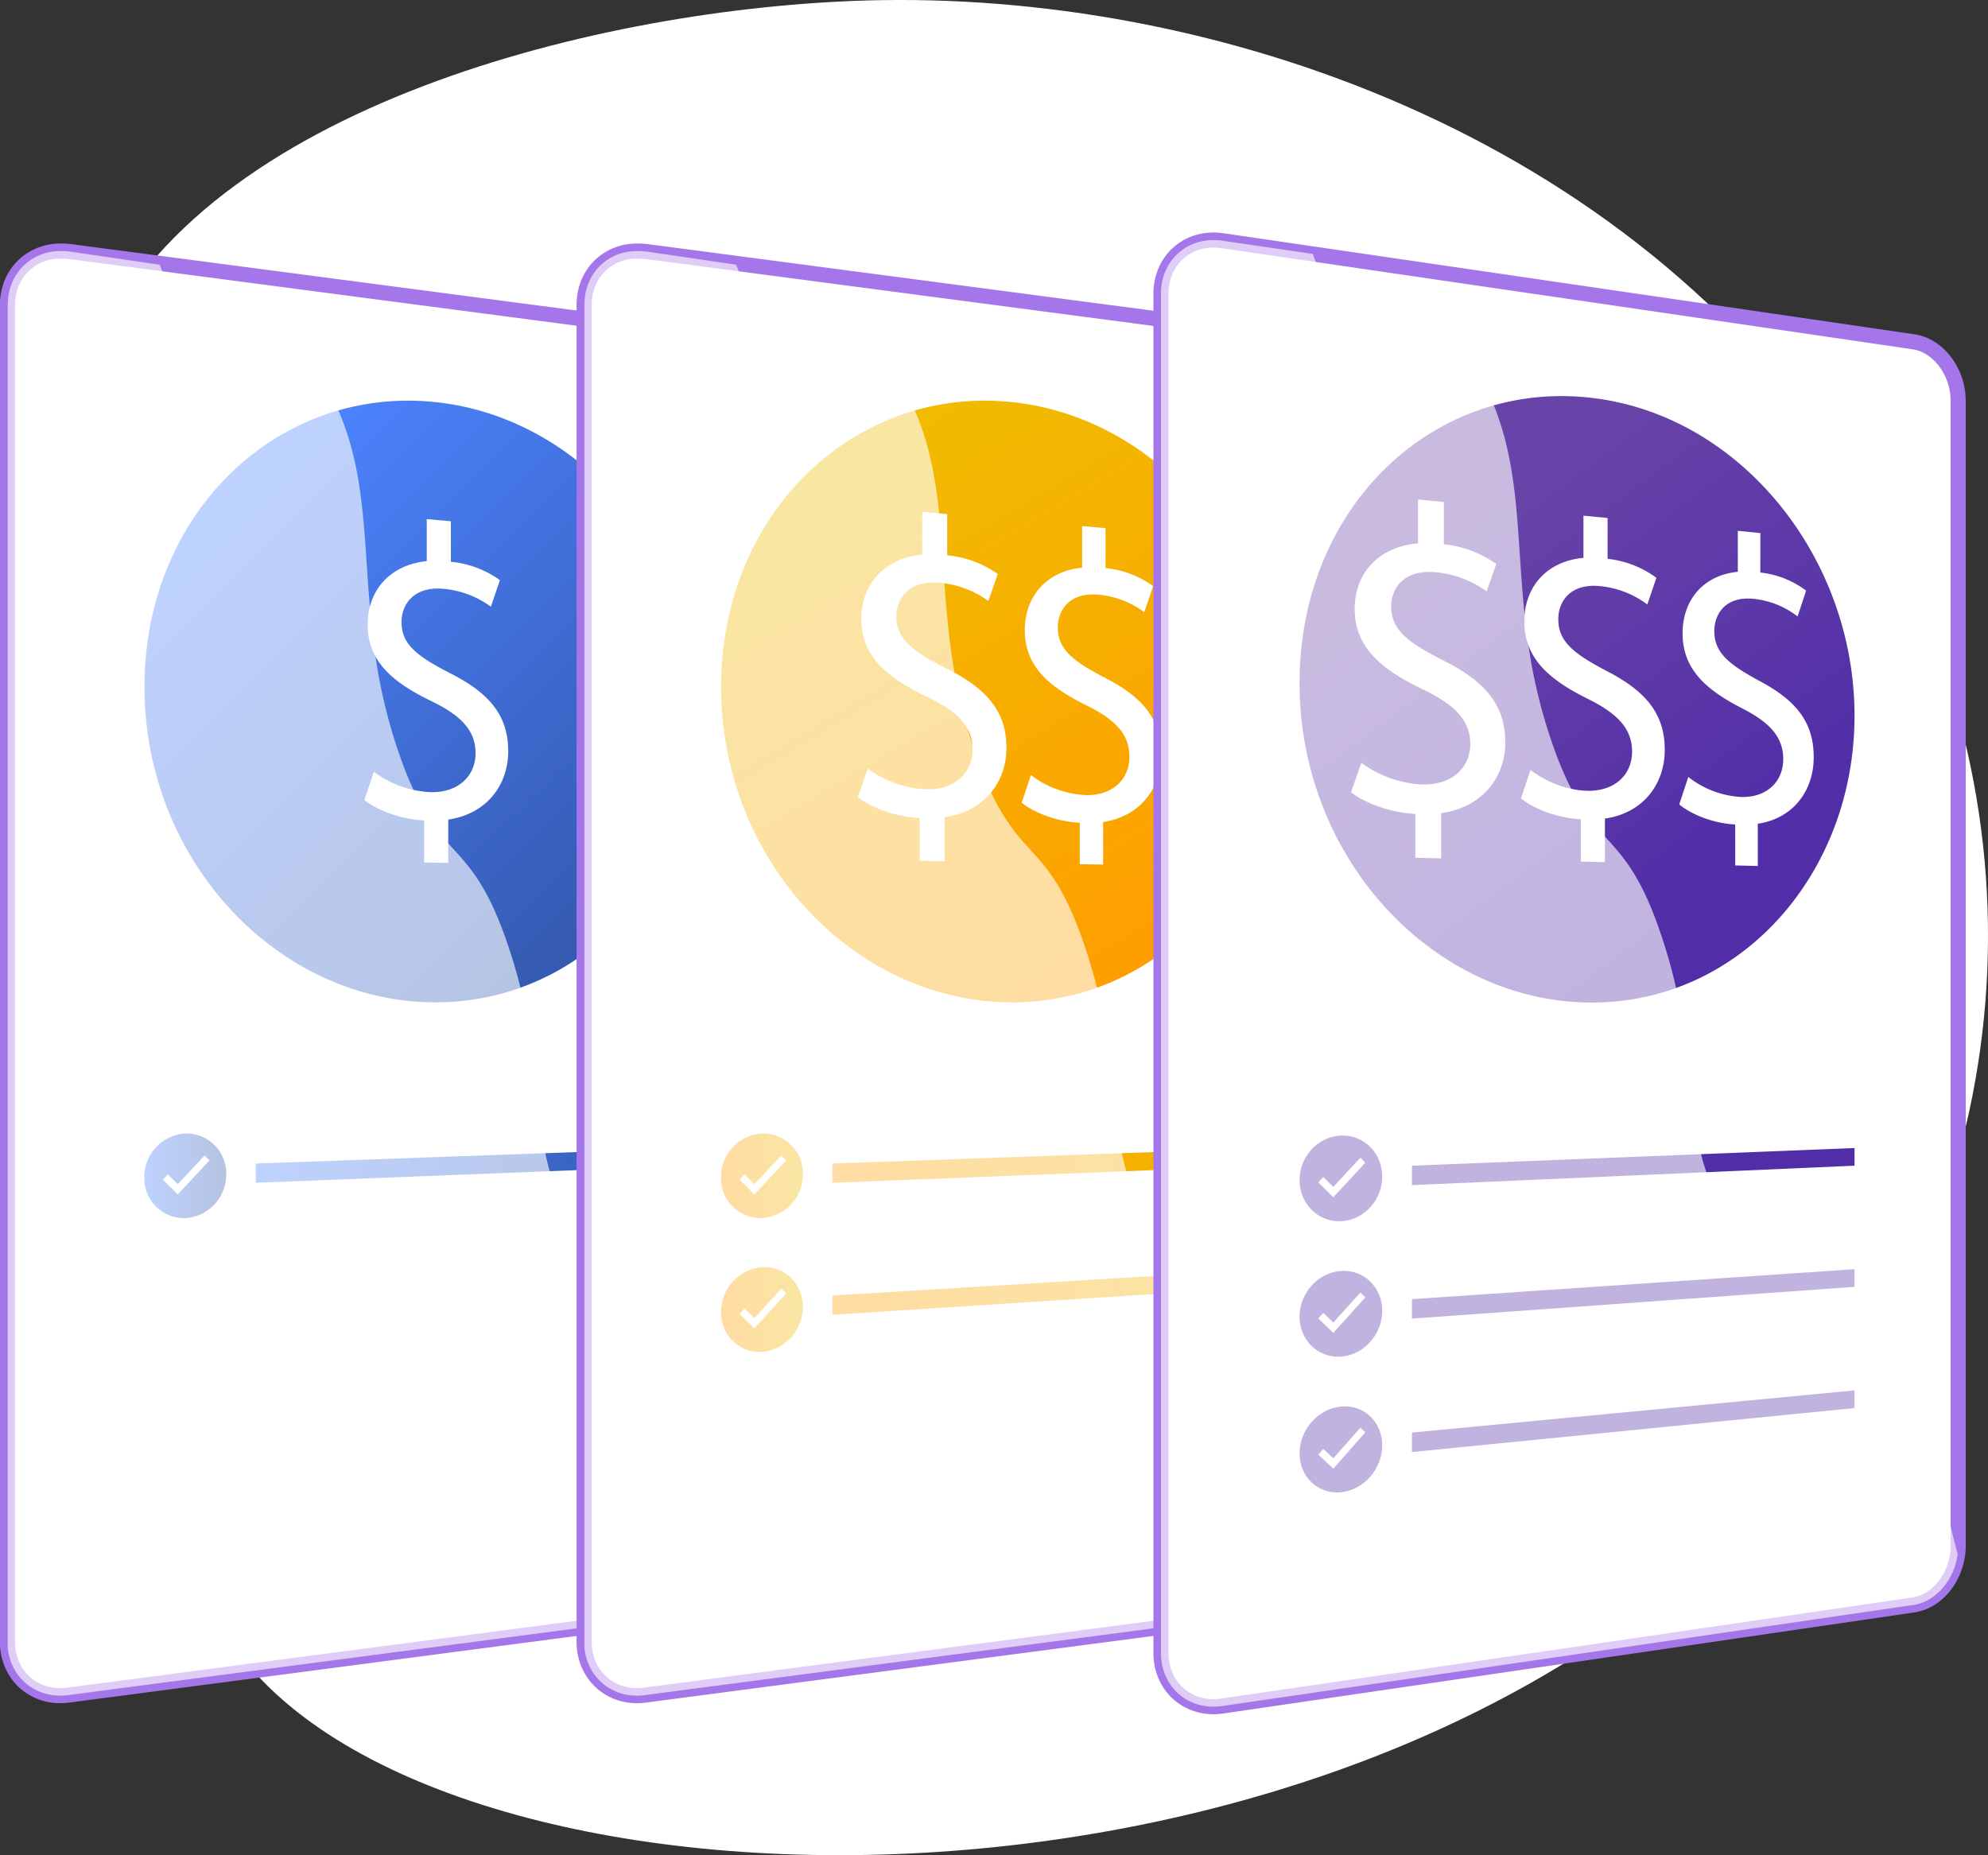
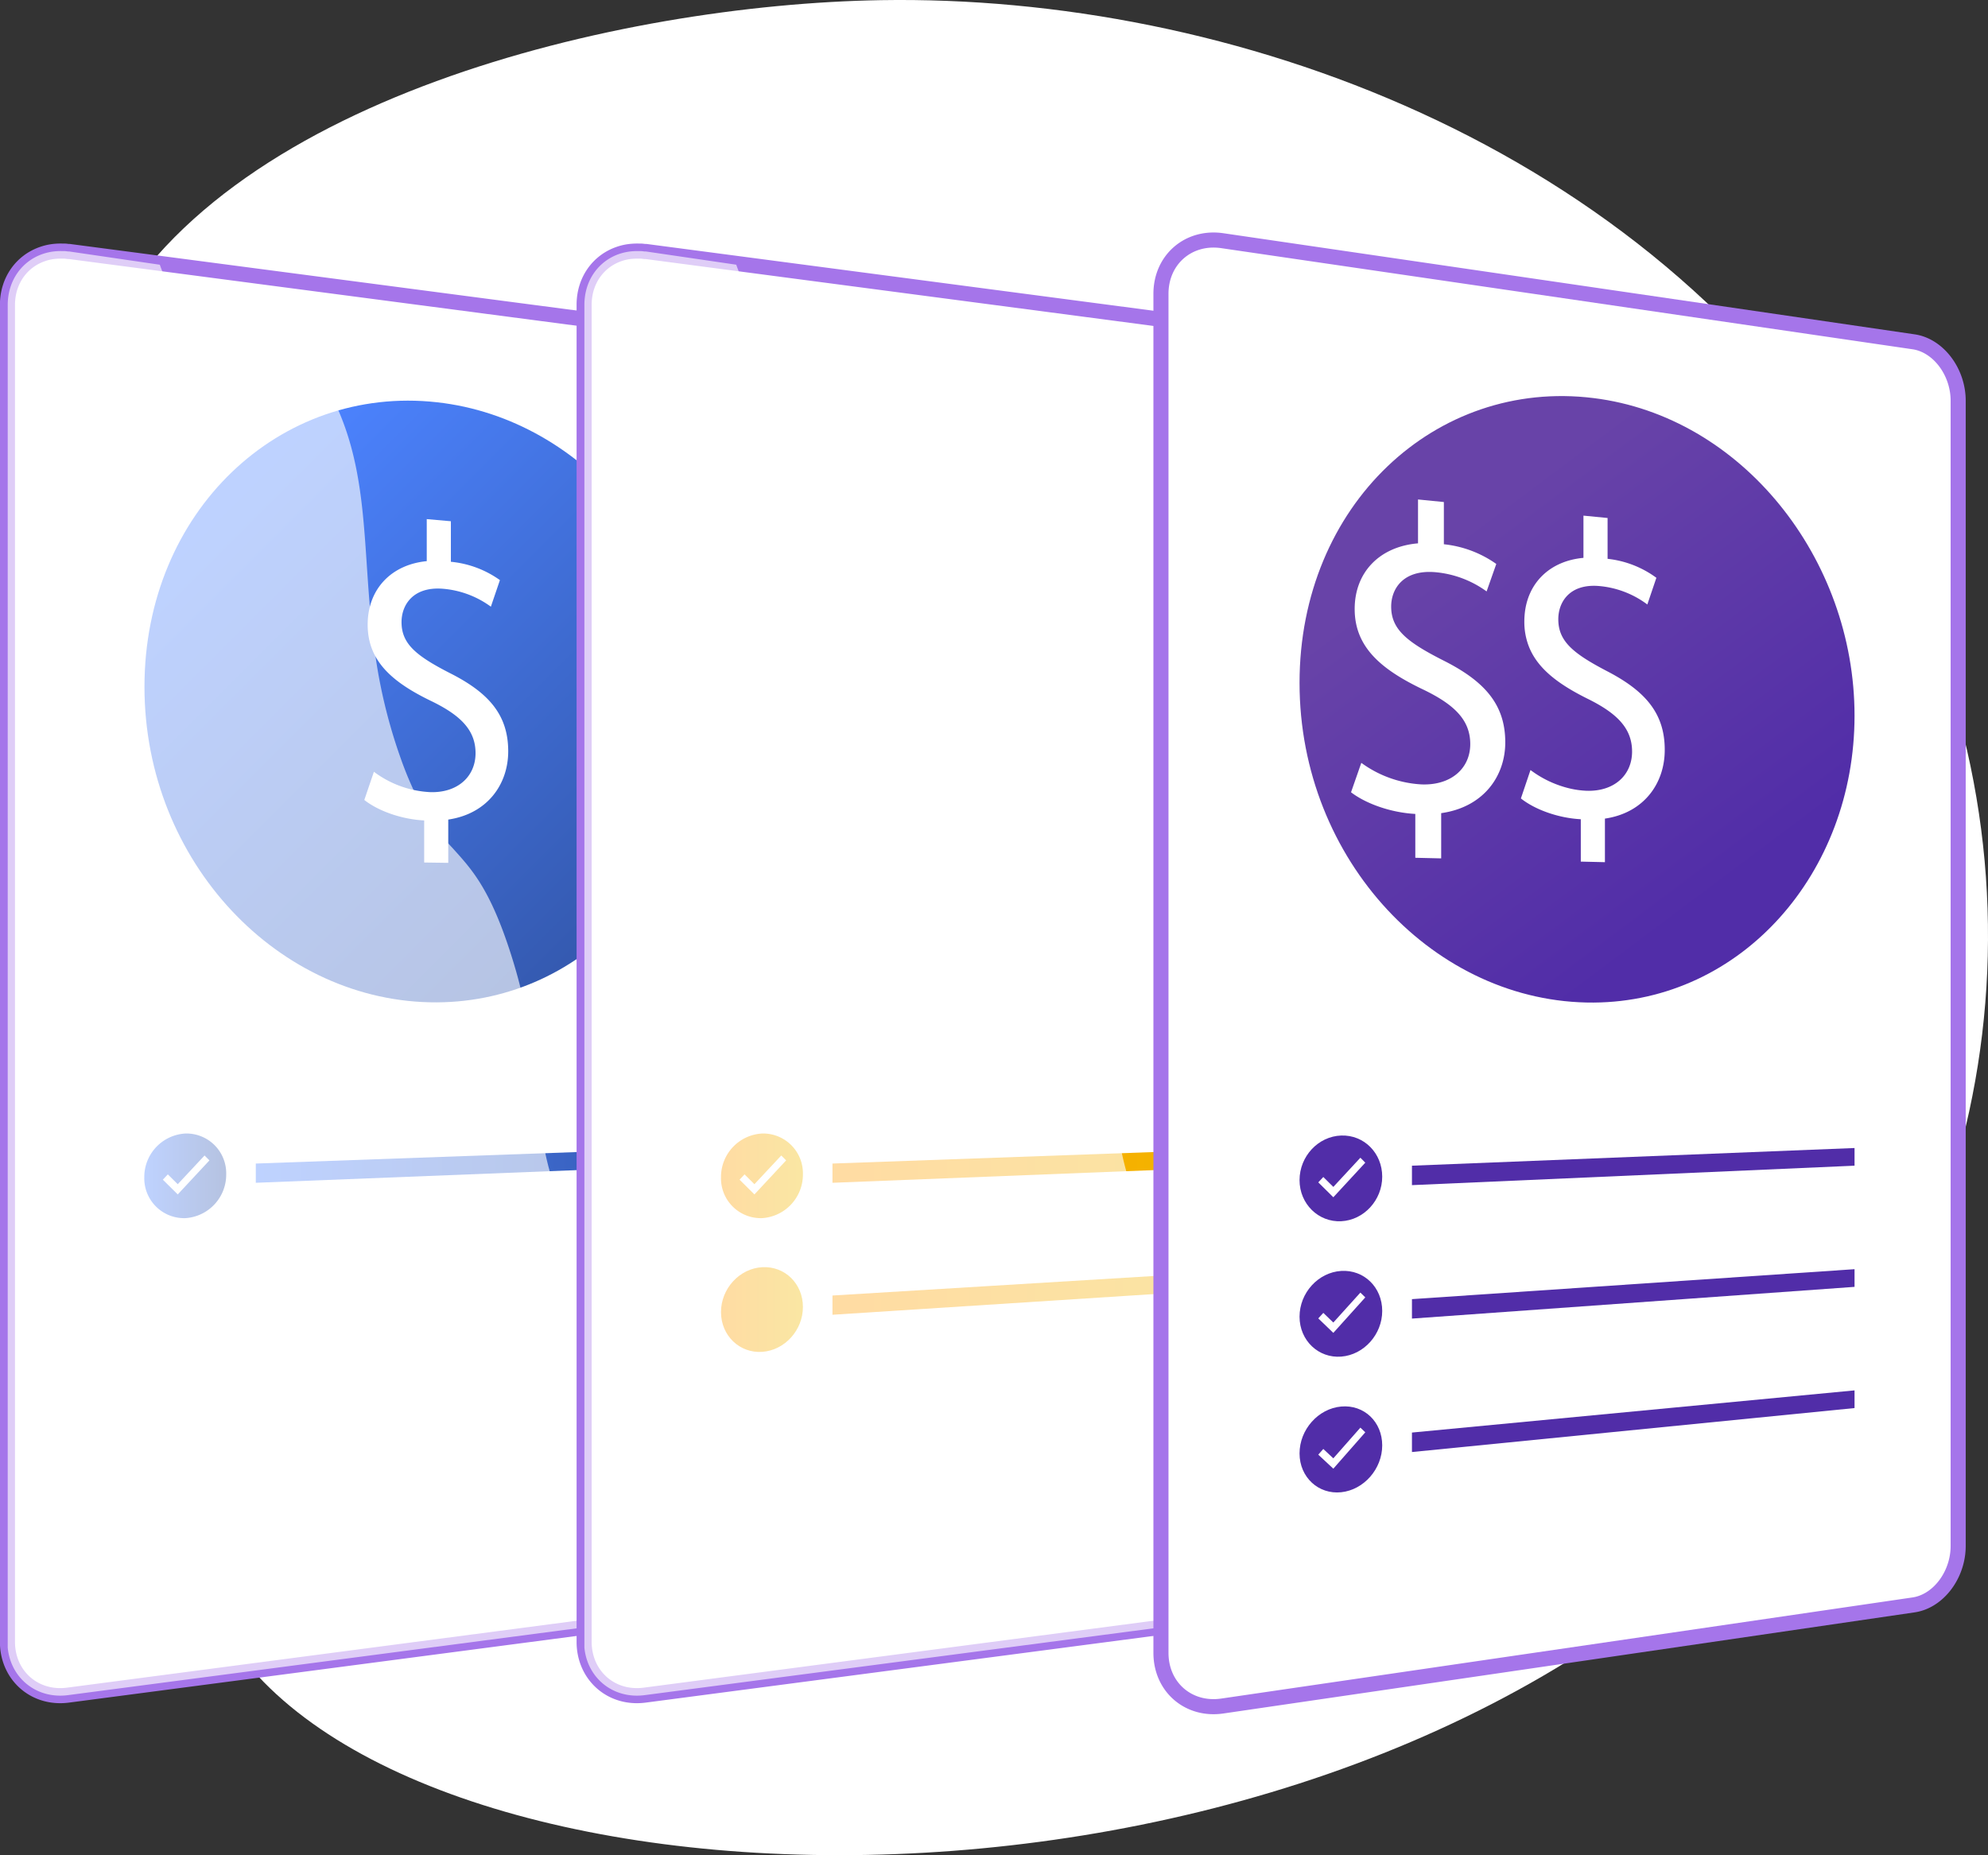
<svg xmlns="http://www.w3.org/2000/svg" xmlns:xlink="http://www.w3.org/1999/xlink" viewBox="0 0 659.13 615.16">
  <rect x="0" y="0" width="659.13" height="615.16" fill="#333333" stroke="none" />
  <defs>
    <linearGradient id="linear-gradient" x1="73.58" y1="166.42" x2="216.83" y2="309.68" gradientUnits="userSpaceOnUse">
      <stop offset="0" stop-color="#4c83ff" />
      <stop offset="1" stop-color="#3357ab" />
    </linearGradient>
    <linearGradient id="linear-gradient-2" x1="84.81" y1="386.38" x2="231.98" y2="386.38" xlink:href="#linear-gradient" />
    <linearGradient id="linear-gradient-3" x1="47.84" y1="389.89" x2="75" y2="389.89" xlink:href="#linear-gradient" />
    <linearGradient id="linear-gradient-4" x1="386.08" y1="324.82" x2="282.78" y2="151.93" gradientUnits="userSpaceOnUse">
      <stop offset="0.01" stop-color="#ff9d00" />
      <stop offset="1" stop-color="#f0bb00" />
    </linearGradient>
    <linearGradient id="linear-gradient-5" x1="239.05" y1="389.89" x2="266.21" y2="389.89" xlink:href="#linear-gradient-4" />
    <linearGradient id="linear-gradient-6" x1="276.02" y1="386.38" x2="423.18" y2="386.38" xlink:href="#linear-gradient-4" />
    <linearGradient id="linear-gradient-7" x1="276.02" y1="428.3" x2="423.18" y2="428.3" xlink:href="#linear-gradient-4" />
    <linearGradient id="linear-gradient-8" x1="239.05" y1="434.23" x2="266.21" y2="434.23" xlink:href="#linear-gradient-4" />
    <linearGradient id="linear-gradient-9" x1="481.98" y1="177.56" x2="570.49" y2="295.57" gradientUnits="userSpaceOnUse">
      <stop offset="0" stop-color="#6843a8" />
      <stop offset="1" stop-color="#512da8" />
    </linearGradient>
  </defs>
  <g style="isolation:isolate">
    <g id="Layer_2" data-name="Layer 2">
      <g id="Layer_1-2" data-name="Layer 1">
        <path d="M292.05.05C205.6,1.5,71.86,32.65,33.37,112.71c-13.45,28-12.54,69.06-10.72,151.27.54,24.16,1.42,59.38,7.65,103.08,13,90.77,21.76,152.56,55.11,188.55,83.56,90.16,385.4,87.55,514.3-74.77,70.31-88.54,81.13-214.5,16.83-318.6C545.76,47.63,407.77-1.88,292.05.05Z" fill="#fff" />
        <path d="M266.83,132.87V512.64a20.62,20.62,0,0,1-.53,4.66c-1.73,7.59-7.54,13.76-14.49,14.68L22.56,562.09c-10.39,1.37-19-5.56-20-15.74-.06-.62-.09-1.26-.09-1.9V101.06C2.5,93,7.2,86.64,14,84.27a17.12,17.12,0,0,1,3.37-.83,19.93,19.93,0,0,1,3.3-.18l.64,0c.43,0,.86.08,1.3.13l.38,0,228.87,30.07C260.14,114.63,266.83,123.28,266.83,132.87Z" fill="#fff" stroke="#a575ea" stroke-miterlimit="10" stroke-width="5" />
        <path d="M232,237.49c0,52.13-37.87,94.6-87.1,94.88-52.26.3-97-46.54-97-104.62s44.78-100.18,97-94.36C194.11,138.88,232,185.36,232,237.49Z" fill="url(#linear-gradient)" />
        <path d="M140.64,286V272.05c-7.47-.37-15.24-3.14-19.85-6.79l3.18-9.35a33.87,33.87,0,0,0,18.57,6.75c9.1.33,15.13-5.11,15.13-12.92,0-7.58-4.88-12.45-14.32-17.1-13.15-6.3-21.45-13.32-21.45-25.52,0-11.65,7.7-19.89,19.59-21.05V172.13l8,.71v13.44a33.39,33.39,0,0,1,16.26,6.08l-3,8.81a31.17,31.17,0,0,0-16-5.95c-9.85-.74-13.62,5.42-13.62,11.07,0,7.15,4.76,11.11,15.89,16.83,13,6.53,19.48,13.9,19.48,26,0,10.89-6.85,20.72-19.88,22.64v14.35Z" fill="#fff" />
        <polygon points="231.98 380.55 84.81 385.82 84.81 392.2 231.98 386.39 231.98 380.55" fill="url(#linear-gradient-2)" />
        <path d="M75,389.38a14.46,14.46,0,0,1-13.47,14.54A13.2,13.2,0,0,1,47.84,390.4a14.44,14.44,0,0,1,13.69-14.54A13.2,13.2,0,0,1,75,389.38Z" fill="url(#linear-gradient-3)" />
        <polygon points="67.82 383.15 69.44 384.77 58.93 396.06 53.99 391.17 55.64 389.41 58.93 392.67 67.82 383.15" fill="#fff" />
        <path d="M266.3,517.3c-1.73,7.59-7.54,13.76-14.49,14.68L22.56,562.09c-10.39,1.37-19-5.56-20-15.74V101.09C2.59,93,7.24,86.66,14,84.27a17.85,17.85,0,0,1,3.37-.83,19.93,19.93,0,0,1,3.3-.18l.64,0c.43,0,.86.08,1.3.13l.38,0,30,4.39c.53,1.49,1.08,2.89,1.65,4.21,17,39.18,39.51,2.89,57.42,43.76.33.75.64,1.49.94,2.24,8.7,21.49,7.54,43.79,10.21,69.34.36,3.42.78,6.9,1.31,10.45a175.25,175.25,0,0,0,8.41,33.88,115.94,115.94,0,0,0,5.72,13.47,67.1,67.1,0,0,0,11.21,15.87c6.3,7,12.49,13.3,19.56,35.46,1.68,5.27,3,10.15,4,14.72,5.33,23.08,4,38.26,8.28,55.1.51,2,1.09,4,1.78,6,.45,1.35.95,2.73,1.5,4.12,16.18,41,36.19.88,58.33,34C258.29,453,257.37,484.07,266.3,517.3Z" fill="#fff" opacity="0.64" style="mix-blend-mode:soft-light" />
        <path d="M458,132.87V512.64a20.44,20.44,0,0,1-.53,4.64c-1.72,7.6-7.53,13.78-14.48,14.7L213.76,562.09c-10.39,1.37-19-5.56-20-15.74-.06-.62-.09-1.26-.09-1.9V101.06c0-8.07,4.7-14.42,11.45-16.79a17,17,0,0,1,4.26-.93,21.07,21.07,0,0,1,2.4-.08l.64,0c.43,0,.86.08,1.3.13l.39,0h.08L443,113.54C451.35,114.63,458,123.28,458,132.87Z" fill="#fff" stroke="#a575ea" stroke-miterlimit="10" stroke-width="5" />
-         <path d="M423.18,237.49c0,52.13-37.86,94.6-87.09,94.88-52.26.3-97-46.54-97-104.62s44.78-100.18,97-94.36C385.32,138.88,423.18,185.36,423.18,237.49Z" fill="url(#linear-gradient-4)" />
        <path d="M266.21,389.38a14.47,14.47,0,0,1-13.48,14.54,13.2,13.2,0,0,1-13.68-13.52,14.43,14.43,0,0,1,13.68-14.54A13.2,13.2,0,0,1,266.21,389.38Z" fill="url(#linear-gradient-5)" />
        <path d="M304.91,285.4V271.25c-7.71-.38-15.73-3.2-20.49-6.91l3.28-9.49a35.44,35.44,0,0,0,19.17,6.87c9.39.33,15.61-5.19,15.61-13.12,0-7.7-5-12.65-14.78-17.38-13.57-6.41-22.14-13.55-22.14-25.95,0-11.83,8-20.19,20.22-21.36V169.75l8.27.73v13.65a34.78,34.78,0,0,1,16.77,6.2l-3.12,8.95a32.26,32.26,0,0,0-16.45-6.06c-10.17-.77-14.05,5.48-14.05,11.22,0,7.26,4.91,11.29,16.39,17.11,13.39,6.65,20.1,14.14,20.1,26.47,0,11.06-7.07,21-20.51,23v14.58Z" fill="#fff" />
        <path d="M358,286.54V272.82c-7.24-.36-14.77-3.08-19.24-6.66L341.8,257a32.53,32.53,0,0,0,18,6.63c8.82.32,14.67-5,14.67-12.73,0-7.46-4.74-12.26-13.89-16.83-12.75-6.19-20.8-13.1-20.8-25.11,0-11.47,7.47-19.59,19-20.74V174.44l7.77.69v13.23a32.08,32.08,0,0,1,15.78,6L379.39,203a29.9,29.9,0,0,0-15.46-5.84c-9.56-.72-13.21,5.35-13.21,10.91,0,7,4.61,10.94,15.41,16.56,12.58,6.42,18.89,13.68,18.89,25.63,0,10.73-6.64,20.41-19.28,22.31v14.13Z" fill="#fff" />
        <polygon points="423.18 380.55 276.01 385.82 276.01 392.2 423.18 386.39 423.18 380.55" fill="url(#linear-gradient-6)" />
        <polygon points="423.18 420.64 276.01 429.58 276.01 435.96 423.18 426.49 423.18 420.64" fill="url(#linear-gradient-7)" />
        <polygon points="259.03 383.15 260.65 384.77 250.13 396.06 245.2 391.17 246.85 389.41 250.13 392.67 259.03 383.15" fill="#fff" />
        <path d="M266.21,433.38c0,7.69-6,14.35-13.48,14.88s-13.68-5.37-13.68-13.18,6.15-14.48,13.68-14.89S266.21,425.69,266.21,433.38Z" fill="url(#linear-gradient-8)" />
-         <polygon points="259.03 427.33 260.65 428.91 250.13 440.46 245.2 435.69 246.85 433.89 250.13 437.07 259.03 427.33" fill="#fff" />
        <path d="M457.5,517.28c-1.72,7.6-7.53,13.78-14.48,14.7L213.76,562.09c-10.39,1.37-19-5.56-20-15.74V101.09c0-8.1,4.65-14.43,11.36-16.82a18.05,18.05,0,0,1,4.26-.93,21.07,21.07,0,0,1,2.4-.08l.64,0c.43,0,.86.08,1.3.13l.39,0h.08l29.91,4.38c.53,1.49,1.08,2.89,1.65,4.21,17,39.18,39.51,2.89,57.42,43.76.33.75.64,1.49.94,2.24,8.7,21.49,7.54,43.79,10.21,69.34.36,3.42.78,6.9,1.31,10.45a175.25,175.25,0,0,0,8.41,33.88,115.94,115.94,0,0,0,5.72,13.47A67.1,67.1,0,0,0,341,281.08c6.3,7,12.49,13.3,19.56,35.46,1.68,5.27,3,10.15,4.05,14.72,5.33,23.08,3.95,38.26,8.28,55.1.51,2,1.09,4,1.78,6,.45,1.35.95,2.73,1.5,4.12,16.18,41,36.19.88,58.33,34C449.5,453,448.59,484.06,457.5,517.28Z" fill="#fff" opacity="0.64" style="mix-blend-mode:soft-light" />
        <path d="M649.24,132.87V512.64a21.19,21.19,0,0,1-.17,2.65c-1.07,8.5-7.17,15.79-14.61,16.88L405.27,565.7c-11.18,1.64-20.35-6.24-20.35-17.62V97.43c0-11.38,9.17-19.26,20.35-17.62l30,4.39,199.2,29.14C642.66,114.54,649.24,123.28,649.24,132.87Z" fill="#fff" stroke="#a575ea" stroke-miterlimit="10" stroke-width="5" />
        <path d="M614.88,237.31c0,52.24-37.5,94.82-86.52,95.13-52.36.33-97.49-47.1-97.49-106S476,125.48,528.36,132C577.38,138.06,614.88,185.06,614.88,237.31Z" fill="url(#linear-gradient-9)" />
        <path d="M458.28,390.17c0,7.78-6.06,14.4-13.59,14.78s-13.82-5.72-13.82-13.63,6.21-14.54,13.82-14.79S458.28,382.39,458.28,390.17Z" fill="#512da8" />
        <path d="M478.25,218.85c-11.92-6.07-17-10.25-17-17.72,0-5.9,4-12.28,14.59-11.4a34,34,0,0,1,17.05,6.38L496.1,187a36.61,36.61,0,0,0-17.38-6.53v-14l-8.57-.85v14.55c-12.75,1.07-21,9.59-21,21.76,0,12.76,8.92,20.17,23,26.85,10.1,4.92,15.32,10,15.32,17.94,0,8.14-6.44,13.77-16.18,13.38a37.26,37.26,0,0,1-19.94-7.15l-3.41,9.76c5,3.83,13.3,6.76,21.31,7.18v14.54l8.58.2v-15c13.93-1.95,21.25-12.15,21.25-23.49C499.07,233.49,492.13,225.77,478.25,218.85Z" fill="#fff" />
        <path d="M532.53,222.4c-11.12-5.83-15.87-9.86-15.87-17.07,0-5.69,3.76-11.87,13.61-11a31.13,31.13,0,0,1,15.91,6.11l3-8.85A33.35,33.35,0,0,0,533,185.3V171.76l-8-.78v14c-11.07,1-18.53,8.23-19.49,18.73-.07.76-.11,1.54-.11,2.34a22.52,22.52,0,0,0,1.42,8.11c2.89,7.62,10.08,12.89,20,17.76,9.42,4.73,14.3,9.67,14.3,17.29,0,7.87-6,13.31-15.1,13a30,30,0,0,1-5.11-.66,35.06,35.06,0,0,1-13.47-6.22l-3.18,9.42c4.61,3.69,12.39,6.51,19.86,6.9V285.7l8,.19V271.44c13-1.9,19.83-11.77,19.83-22.72C552,236.51,545.48,229.06,532.53,222.4Z" fill="#fff" />
-         <path d="M583.22,225.72c-10.39-5.62-14.83-9.5-14.83-16.46,0-5.51,3.51-11.49,12.72-10.72A28.43,28.43,0,0,1,596,204.41l2.82-8.56a30.49,30.49,0,0,0-15.17-6V176.75l-7.47-.73V189.6c-11.11,1.07-18.31,9.06-18.31,20.41,0,11.9,7.76,18.78,20,25,8.81,4.56,13.37,9.32,13.37,16.7,0,7.61-5.63,12.88-14.12,12.55a31,31,0,0,1-17.36-6.63l-3,9.11c4.31,3.56,11.58,6.28,18.56,6.65v13.58l7.48.18v-14c12.16-1.84,18.54-11.4,18.54-22C601.39,239.33,595.33,232.13,583.22,225.72Z" fill="#fff" />
        <polygon points="614.88 380.67 468.14 386.53 468.14 392.98 614.88 386.53 614.88 380.67" fill="#512da8" />
        <polygon points="614.88 420.85 468.14 430.78 468.14 437.23 614.88 426.71 614.88 420.85" fill="#512da8" />
        <polygon points="614.88 461.04 468.14 475.02 468.14 481.48 614.88 466.9 614.88 461.04" fill="#512da8" />
        <polygon points="451.04 383.89 452.67 385.53 442.07 397 437.08 392.06 438.75 390.28 442.07 393.57 451.04 383.89" fill="#fff" />
        <path d="M458.28,434.69c0,7.78-6.06,14.56-13.59,15.15s-13.82-5.33-13.82-13.24,6.21-14.71,13.82-15.17S458.28,426.91,458.28,434.69Z" fill="#512da8" />
        <polygon points="451.04 428.61 452.67 430.2 442.07 441.97 437.08 437.17 438.75 435.34 442.07 438.54 451.04 428.61" fill="#fff" />
        <path d="M458.28,479.27c0,7.79-6.06,14.74-13.59,15.54s-13.82-4.95-13.82-12.87,6.21-14.88,13.82-15.55S458.28,471.49,458.28,479.27Z" fill="#512da8" />
        <polygon points="451.04 473.39 452.67 474.94 442.07 487 437.08 482.35 438.75 480.46 442.07 483.57 451.04 473.39" fill="#fff" />
-         <path d="M649.07,515.29c-1.07,8.5-7.17,15.79-14.61,16.88L405.27,565.7c-11.18,1.64-20.35-6.24-20.35-17.62V97.43c0-11.38,9.17-19.26,20.35-17.62l30,4.39c.53,1.49,1.08,2.89,1.65,4.21,17,39.18,39.51,2.89,57.42,43.76.33.75.64,1.49.94,2.24,8.7,21.49,7.54,43.79,10.21,69.34.36,3.42.78,6.9,1.31,10.45a175.25,175.25,0,0,0,8.41,33.88,115.94,115.94,0,0,0,5.72,13.47,67.1,67.1,0,0,0,11.21,15.87c6.3,7,12.49,13.3,19.56,35.46,1.68,5.27,3,10.15,4,14.72,5.33,23.08,4,38.26,8.28,55.1.51,2,1.09,4,1.78,6,.45,1.35,1,2.73,1.5,4.12,16.18,41,36.19.88,58.33,34.05C640.87,449.7,639.67,481.44,649.07,515.29Z" fill="#fff" opacity="0.64" style="mix-blend-mode:soft-light" />
      </g>
    </g>
  </g>
</svg>